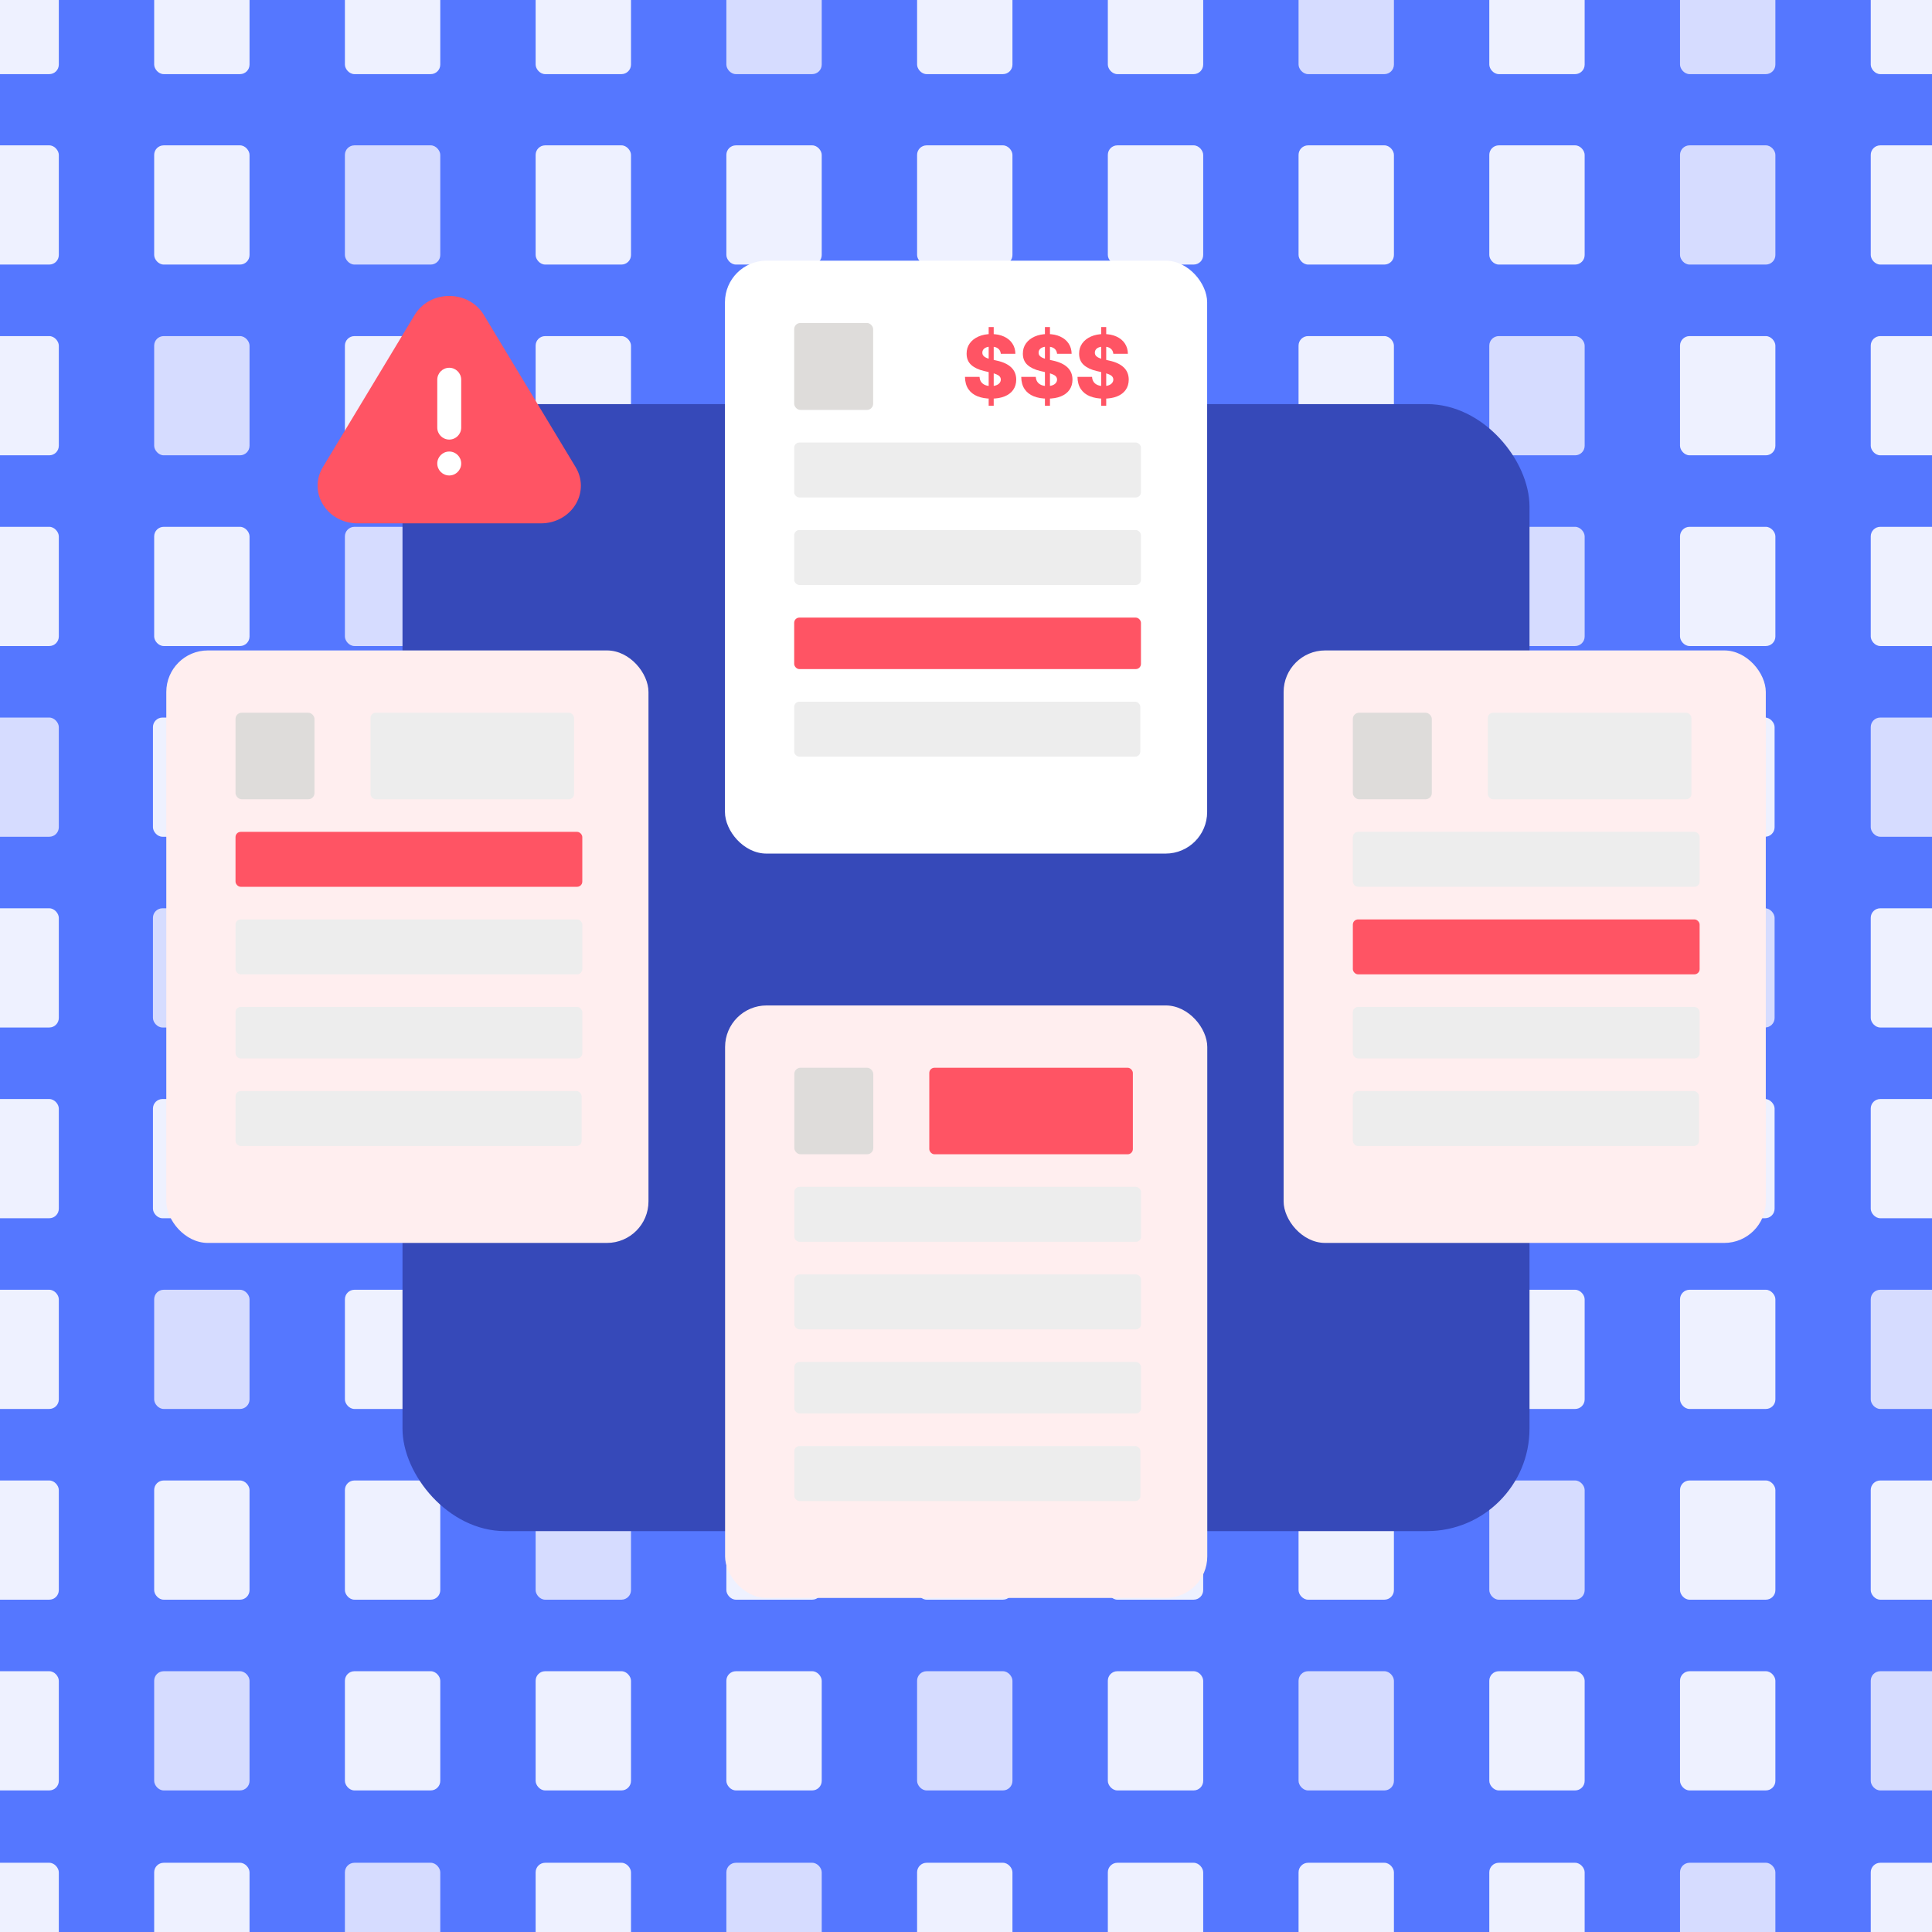
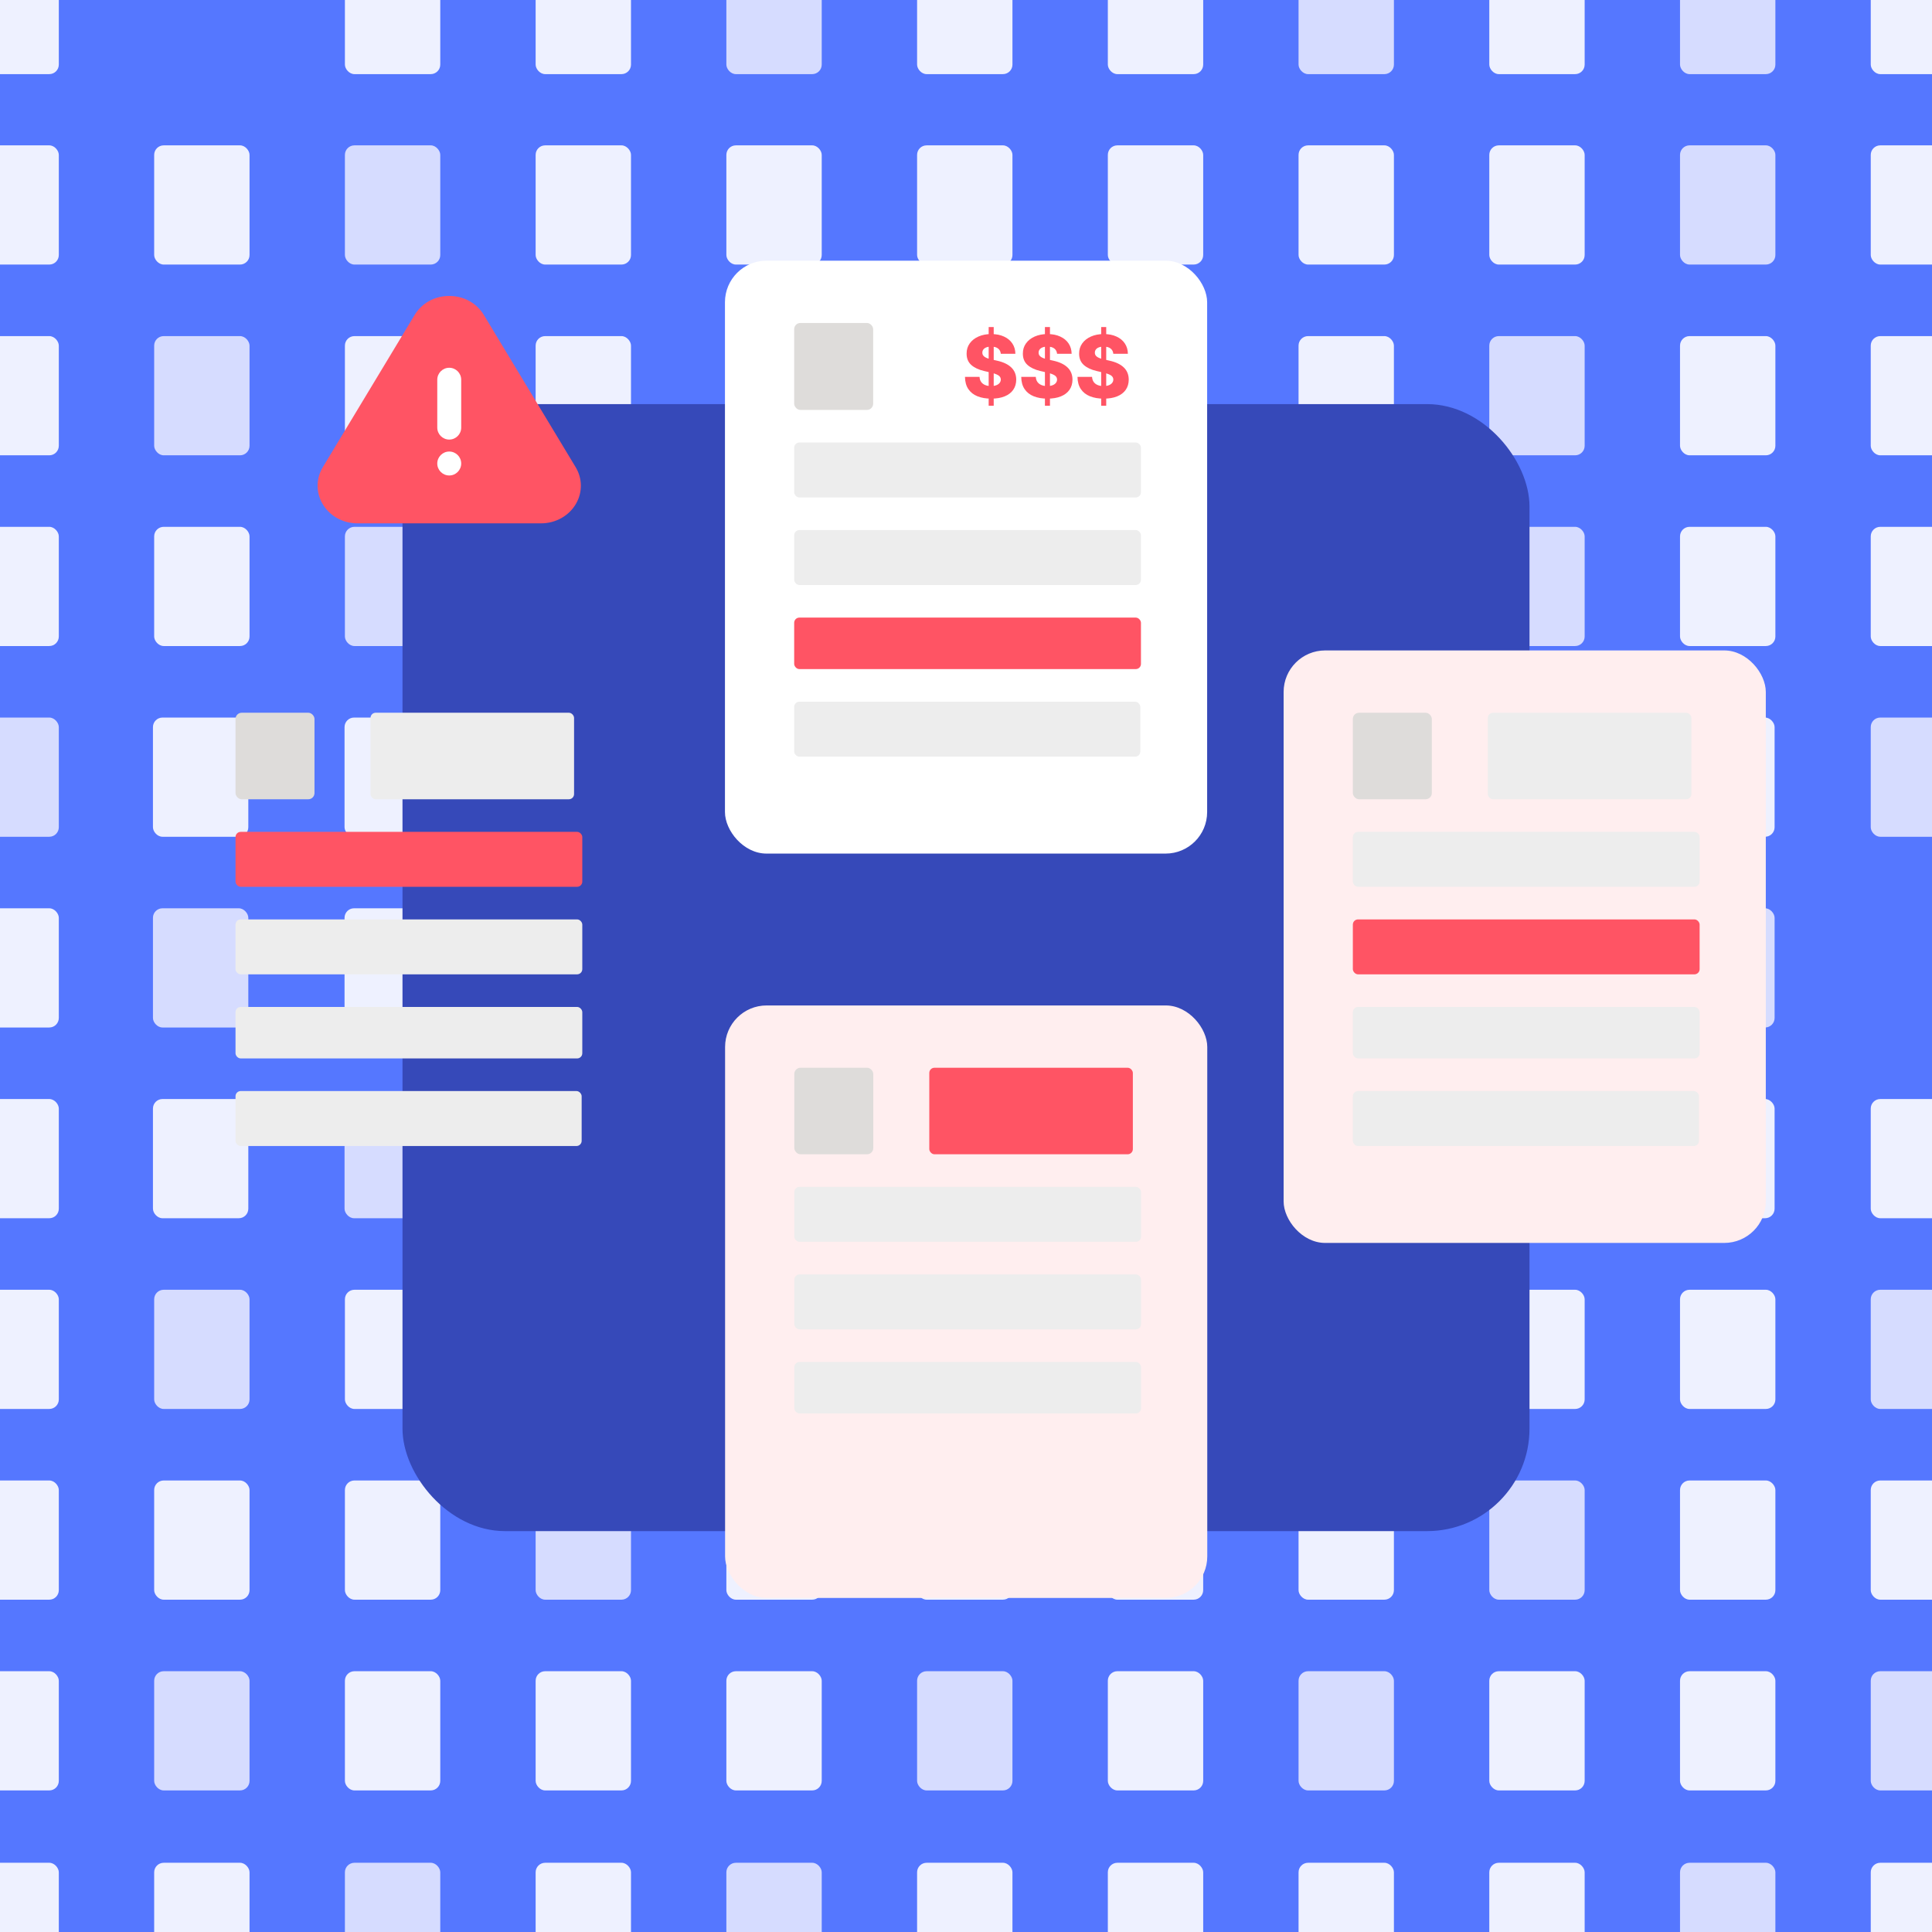
<svg xmlns="http://www.w3.org/2000/svg" width="1600" height="1600" viewBox="0 0 1600 1600" fill="none">
  <rect x="0" y="0" width="1600" height="1600" fill="#333333" stroke="none" />
  <g clip-path="url(#clip0_5978_51995)">
    <rect width="1600" height="1600" fill="#5577FF" />
    <g style="mix-blend-mode:multiply">
      <rect x="-30.273" y="278.346" width="78.978" height="98.722" rx="7.898" fill="#EEF1FF" />
      <rect x="-30.273" y="436.299" width="78.978" height="98.722" rx="7.898" fill="#EEF1FF" />
      <rect x="-30.273" y="594.252" width="78.978" height="98.722" rx="7.898" fill="#D6DCFF" />
      <rect x="126.666" y="594.252" width="78.978" height="98.722" rx="7.898" fill="#EEF1FF" />
      <rect x="285.334" y="594.252" width="78.978" height="98.722" rx="7.898" fill="#EEF1FF" />
      <rect x="-30.273" y="752.205" width="78.978" height="98.722" rx="7.898" fill="#EEF1FF" />
      <rect x="126.666" y="752.205" width="78.978" height="98.722" rx="7.898" fill="#D6DCFF" />
      <rect x="285.334" y="752.205" width="78.978" height="98.722" rx="7.898" fill="#EEF1FF" />
      <rect x="-30.273" y="910.168" width="78.978" height="98.722" rx="7.898" fill="#EEF1FF" />
      <rect x="126.666" y="910.168" width="78.978" height="98.722" rx="7.898" fill="#EEF1FF" />
      <rect x="285.334" y="910.168" width="78.978" height="98.722" rx="7.898" fill="#D6DCFF" />
      <rect x="-30.273" y="1068.12" width="78.978" height="98.722" rx="7.898" fill="#EEF1FF" />
      <rect x="-30.273" y="1226.07" width="78.978" height="98.722" rx="7.898" fill="#EEF1FF" />
      <rect x="127.678" y="278.346" width="78.978" height="98.722" rx="7.898" fill="#D6DCFF" />
      <rect x="127.678" y="436.299" width="78.978" height="98.722" rx="7.898" fill="#EEF1FF" />
      <rect x="127.678" y="1068.12" width="78.978" height="98.722" rx="7.898" fill="#D6DCFF" />
      <rect x="127.678" y="1226.07" width="78.978" height="98.722" rx="7.898" fill="#EEF1FF" />
      <rect x="285.635" y="278.346" width="78.978" height="98.722" rx="7.898" fill="#EEF1FF" />
      <rect x="285.635" y="436.299" width="78.978" height="98.722" rx="7.898" fill="#D6DCFF" />
      <rect x="285.639" y="1068.12" width="78.978" height="98.722" rx="7.898" fill="#EEF1FF" />
      <rect x="285.635" y="1226.07" width="78.978" height="98.722" rx="7.898" fill="#EEF1FF" />
      <rect x="443.586" y="278.346" width="78.978" height="98.722" rx="7.898" fill="#EEF1FF" />
      <rect x="443.586" y="436.299" width="78.978" height="98.722" rx="7.898" fill="#D6DCFF" />
      <rect x="443.586" y="1068.12" width="78.978" height="98.722" rx="7.898" fill="#EEF1FF" />
      <rect x="443.586" y="1226.07" width="78.978" height="98.722" rx="7.898" fill="#D6DCFF" />
      <rect x="601.541" y="278.346" width="78.978" height="98.722" rx="7.898" fill="#EEF1FF" />
      <rect x="601.541" y="436.299" width="78.978" height="98.722" rx="7.898" fill="#EEF1FF" />
      <rect x="601.541" y="1068.12" width="78.978" height="98.722" rx="7.898" fill="#EEF1FF" />
      <rect x="601.541" y="1226.07" width="78.978" height="98.722" rx="7.898" fill="#EEF1FF" />
      <rect x="759.492" y="278.346" width="78.978" height="98.722" rx="7.898" fill="#D6DCFF" />
-       <rect x="759.492" y="436.299" width="78.978" height="98.722" rx="7.898" fill="#EEF1FF" />
      <rect x="759.492" y="1068.12" width="78.978" height="98.722" rx="7.898" fill="#D6DCFF" />
      <rect x="759.492" y="1226.07" width="78.978" height="98.722" rx="7.898" fill="#EEF1FF" />
      <rect x="917.453" y="278.346" width="78.978" height="98.722" rx="7.898" fill="#EEF1FF" />
      <rect x="1233.37" y="278.346" width="78.978" height="98.722" rx="7.898" fill="#D6DCFF" />
      <rect x="1549.27" y="278.346" width="78.978" height="98.722" rx="7.898" fill="#EEF1FF" />
      <rect x="917.453" y="436.299" width="78.978" height="98.722" rx="7.898" fill="#EEF1FF" />
      <rect x="1233.37" y="436.299" width="78.978" height="98.722" rx="7.898" fill="#D6DCFF" />
      <rect x="1549.27" y="436.299" width="78.978" height="98.722" rx="7.898" fill="#EEF1FF" />
      <rect x="1549.27" y="594.252" width="78.978" height="98.722" rx="7.898" fill="#D6DCFF" />
      <rect x="1390.67" y="594.252" width="78.978" height="98.722" rx="7.898" fill="#EEF1FF" />
      <rect x="1233.33" y="594.252" width="78.978" height="98.722" rx="7.898" fill="#EEF1FF" />
-       <rect x="1549.27" y="752.205" width="78.978" height="98.722" rx="7.898" fill="#EEF1FF" />
      <rect x="1390.67" y="752.205" width="78.978" height="98.722" rx="7.898" fill="#D6DCFF" />
      <rect x="1233.33" y="752.205" width="78.978" height="98.722" rx="7.898" fill="#EEF1FF" />
      <rect x="917.453" y="1068.12" width="78.978" height="98.722" rx="7.898" fill="#EEF1FF" />
      <rect x="917.453" y="1226.07" width="78.978" height="98.722" rx="7.898" fill="#EEF1FF" />
      <rect x="1233.37" y="1068.12" width="78.978" height="98.722" rx="7.898" fill="#EEF1FF" />
      <rect x="1233.37" y="1226.07" width="78.978" height="98.722" rx="7.898" fill="#D6DCFF" />
      <rect x="1549.27" y="910.168" width="78.978" height="98.722" rx="7.898" fill="#EEF1FF" />
      <rect x="1390.67" y="910.168" width="78.978" height="98.722" rx="7.898" fill="#EEF1FF" />
      <rect x="1233.33" y="910.168" width="78.978" height="98.722" rx="7.898" fill="#D6DCFF" />
      <rect x="1549.27" y="1068.12" width="78.978" height="98.722" rx="7.898" fill="#D6DCFF" />
      <rect x="1549.27" y="1226.07" width="78.978" height="98.722" rx="7.898" fill="#EEF1FF" />
      <rect x="1075.4" y="278.346" width="78.978" height="98.722" rx="7.898" fill="#EEF1FF" />
      <rect x="1391.32" y="278.346" width="78.978" height="98.722" rx="7.898" fill="#EEF1FF" />
      <rect x="-30.273" y="120.377" width="78.978" height="98.722" rx="7.898" fill="#EEF1FF" />
      <rect x="127.68" y="120.377" width="78.978" height="98.722" rx="7.898" fill="#EEF1FF" />
      <rect x="285.635" y="120.377" width="78.978" height="98.722" rx="7.898" fill="#D6DCFF" />
      <rect x="443.588" y="120.377" width="78.978" height="98.722" rx="7.898" fill="#EEF1FF" />
      <rect x="601.541" y="120.377" width="78.978" height="98.722" rx="7.898" fill="#EEF1FF" />
      <rect x="759.494" y="120.377" width="78.978" height="98.722" rx="7.898" fill="#EEF1FF" />
      <rect x="917.459" y="120.377" width="78.978" height="98.722" rx="7.898" fill="#EEF1FF" />
      <rect x="1233.37" y="120.377" width="78.978" height="98.722" rx="7.898" fill="#EEF1FF" />
      <rect x="1549.28" y="120.377" width="78.978" height="98.722" rx="7.898" fill="#EEF1FF" />
      <rect x="1075.41" y="120.377" width="78.978" height="98.722" rx="7.898" fill="#EEF1FF" />
      <rect x="1391.32" y="120.377" width="78.978" height="98.722" rx="7.898" fill="#D6DCFF" />
      <rect x="-30.273" y="-37.332" width="78.978" height="98.722" rx="7.898" fill="#EEF1FF" />
-       <rect x="127.68" y="-37.332" width="78.978" height="98.722" rx="7.898" fill="#EEF1FF" />
      <rect x="285.635" y="-37.332" width="78.978" height="98.722" rx="7.898" fill="#EEF1FF" />
      <rect x="443.588" y="-37.332" width="78.978" height="98.722" rx="7.898" fill="#EEF1FF" />
      <rect x="601.541" y="-37.332" width="78.978" height="98.722" rx="7.898" fill="#D6DCFF" />
      <rect x="759.494" y="-37.332" width="78.978" height="98.722" rx="7.898" fill="#EEF1FF" />
      <rect x="917.459" y="-37.332" width="78.978" height="98.722" rx="7.898" fill="#EEF1FF" />
      <rect x="1233.37" y="-37.332" width="78.978" height="98.722" rx="7.898" fill="#EEF1FF" />
      <rect x="1549.28" y="-37.332" width="78.978" height="98.722" rx="7.898" fill="#EEF1FF" />
      <rect x="1075.41" y="-37.332" width="78.978" height="98.722" rx="7.898" fill="#D6DCFF" />
      <rect x="1391.32" y="-37.332" width="78.978" height="98.722" rx="7.898" fill="#D6DCFF" />
      <rect x="1075.41" y="436.299" width="78.978" height="98.722" rx="7.898" fill="#EEF1FF" />
      <rect x="1391.32" y="436.299" width="78.978" height="98.722" rx="7.898" fill="#EEF1FF" />
      <rect x="1075.4" y="1068.12" width="78.978" height="98.722" rx="7.898" fill="#EEF1FF" />
      <rect x="1075.4" y="1226.07" width="78.978" height="98.722" rx="7.898" fill="#EEF1FF" />
      <rect x="1391.32" y="1068.12" width="78.978" height="98.722" rx="7.898" fill="#EEF1FF" />
      <rect x="1391.32" y="1226.07" width="78.978" height="98.722" rx="7.898" fill="#EEF1FF" />
      <rect x="-30.273" y="1384.03" width="78.978" height="98.722" rx="7.898" fill="#EEF1FF" />
      <rect x="127.68" y="1384.03" width="78.978" height="98.722" rx="7.898" fill="#D6DCFF" />
      <rect x="285.635" y="1384.03" width="78.978" height="98.722" rx="7.898" fill="#EEF1FF" />
      <rect x="443.588" y="1384.03" width="78.978" height="98.722" rx="7.898" fill="#EEF1FF" />
      <rect x="601.541" y="1384.03" width="78.978" height="98.722" rx="7.898" fill="#EEF1FF" />
      <rect x="759.494" y="1384.03" width="78.978" height="98.722" rx="7.898" fill="#D6DCFF" />
      <rect x="917.459" y="1384.03" width="78.978" height="98.722" rx="7.898" fill="#EEF1FF" />
      <rect x="1233.37" y="1384.03" width="78.978" height="98.722" rx="7.898" fill="#EEF1FF" />
      <rect x="1549.28" y="1384.03" width="78.978" height="98.722" rx="7.898" fill="#D6DCFF" />
      <rect x="1075.41" y="1384.03" width="78.978" height="98.722" rx="7.898" fill="#D6DCFF" />
      <rect x="1391.32" y="1384.03" width="78.978" height="98.722" rx="7.898" fill="#EEF1FF" />
      <rect x="-30.273" y="1542.67" width="78.978" height="98.722" rx="7.898" fill="#EEF1FF" />
      <rect x="127.68" y="1542.67" width="78.978" height="98.722" rx="7.898" fill="#EEF1FF" />
      <rect x="285.635" y="1542.67" width="78.978" height="98.722" rx="7.898" fill="#D6DCFF" />
      <rect x="443.588" y="1542.67" width="78.978" height="98.722" rx="7.898" fill="#EEF1FF" />
      <rect x="601.541" y="1542.67" width="78.978" height="98.722" rx="7.898" fill="#D6DCFF" />
      <rect x="759.494" y="1542.67" width="78.978" height="98.722" rx="7.898" fill="#EEF1FF" />
      <rect x="917.459" y="1542.67" width="78.978" height="98.722" rx="7.898" fill="#EEF1FF" />
      <rect x="1233.37" y="1542.67" width="78.978" height="98.722" rx="7.898" fill="#EEF1FF" />
      <rect x="1549.28" y="1542.67" width="78.978" height="98.722" rx="7.898" fill="#EEF1FF" />
      <rect x="1075.41" y="1542.67" width="78.978" height="98.722" rx="7.898" fill="#EEF1FF" />
      <rect x="1391.32" y="1542.67" width="78.978" height="98.722" rx="7.898" fill="#D6DCFF" />
    </g>
    <rect x="333.334" y="334.666" width="933.333" height="933.333" rx="84.849" fill="#3649B9" />
-     <rect x="137.721" y="538.666" width="399.322" height="490.676" rx="34.395" fill="#FFEEEF" />
    <g style="mix-blend-mode:multiply">
      <rect x="195.047" y="590.26" width="65.399" height="71.657" rx="5.125" fill="#DEDCDA" />
      <rect x="306.836" y="590.26" width="168.581" height="71.657" rx="4.301" fill="#EDEDED" />
    </g>
    <rect x="195.047" y="688.916" width="287.186" height="45.495" rx="4.301" fill="#FF5464" />
    <g style="mix-blend-mode:multiply">
      <rect x="195.047" y="761.412" width="287.186" height="45.495" rx="4.301" fill="#EDEDED" />
    </g>
    <g style="mix-blend-mode:multiply">
      <rect x="195.047" y="833.906" width="287.186" height="42.651" rx="4.301" fill="#EDEDED" />
    </g>
    <g style="mix-blend-mode:multiply">
      <rect x="195.047" y="903.557" width="286.66" height="45.528" rx="4.301" fill="#EDEDED" />
    </g>
    <rect x="600.381" y="215.883" width="399.322" height="491.019" rx="34.395" fill="white" />
    <rect x="657.707" y="267.477" width="65.399" height="72" rx="5.125" fill="#DEDCDA" />
    <path d="M818.776 335.991V270.848H822.949V335.991H818.776ZM828.827 292.986C828.657 291.12 827.902 289.67 826.562 288.635C825.239 287.583 823.347 287.057 820.888 287.057C819.259 287.057 817.902 287.269 816.816 287.693C815.73 288.118 814.916 288.703 814.373 289.449C813.83 290.179 813.551 291.018 813.534 291.968C813.5 292.749 813.652 293.436 813.992 294.03C814.348 294.623 814.857 295.149 815.518 295.607C816.197 296.048 817.011 296.439 817.961 296.778C818.911 297.117 819.98 297.414 821.167 297.668L825.646 298.686C828.225 299.246 830.498 299.993 832.466 300.926C834.451 301.859 836.113 302.97 837.453 304.259C838.81 305.548 839.837 307.033 840.532 308.712C841.228 310.392 841.584 312.275 841.601 314.361C841.584 317.652 840.753 320.477 839.107 322.835C837.462 325.193 835.095 327 832.008 328.255C828.937 329.51 825.23 330.138 820.888 330.138C816.528 330.138 812.728 329.485 809.488 328.179C806.247 326.873 803.728 324.888 801.93 322.224C800.132 319.561 799.207 316.193 799.156 312.122H811.218C811.32 313.802 811.769 315.201 812.567 316.321C813.364 317.44 814.458 318.289 815.849 318.865C817.257 319.442 818.886 319.731 820.735 319.731C822.431 319.731 823.873 319.502 825.061 319.044C826.265 318.585 827.19 317.949 827.834 317.135C828.479 316.321 828.81 315.388 828.827 314.336C828.81 313.352 828.505 312.512 827.911 311.817C827.317 311.104 826.401 310.493 825.163 309.985C823.941 309.459 822.38 308.975 820.48 308.534L815.035 307.262C810.522 306.227 806.968 304.556 804.373 302.249C801.777 299.925 800.488 296.786 800.505 292.834C800.488 289.61 801.353 286.786 803.1 284.36C804.848 281.934 807.265 280.043 810.353 278.685C813.44 277.328 816.96 276.65 820.913 276.65C824.951 276.65 828.454 277.337 831.422 278.711C834.408 280.068 836.724 281.976 838.369 284.436C840.015 286.896 840.855 289.746 840.889 292.986H828.827ZM865.364 335.991V270.848H869.537V335.991H865.364ZM875.415 292.986C875.246 291.12 874.491 289.67 873.151 288.635C871.827 287.583 869.936 287.057 867.476 287.057C865.847 287.057 864.49 287.269 863.405 287.693C862.319 288.118 861.505 288.703 860.962 289.449C860.419 290.179 860.139 291.018 860.122 291.968C860.088 292.749 860.241 293.436 860.58 294.03C860.936 294.623 861.445 295.149 862.107 295.607C862.785 296.048 863.6 296.439 864.55 296.778C865.5 297.117 866.568 297.414 867.756 297.668L872.235 298.686C874.813 299.246 877.086 299.993 879.054 300.926C881.039 301.859 882.702 302.97 884.042 304.259C885.399 305.548 886.425 307.033 887.121 308.712C887.816 310.392 888.172 312.275 888.189 314.361C888.172 317.652 887.341 320.477 885.696 322.835C884.05 325.193 881.684 327 878.596 328.255C875.526 329.51 871.819 330.138 867.476 330.138C863.116 330.138 859.316 329.485 856.076 328.179C852.836 326.873 850.317 324.888 848.518 322.224C846.72 319.561 845.796 316.193 845.745 312.122H857.806C857.908 313.802 858.358 315.201 859.155 316.321C859.952 317.44 861.047 318.289 862.438 318.865C863.846 319.442 865.474 319.731 867.323 319.731C869.02 319.731 870.462 319.502 871.649 319.044C872.854 318.585 873.778 317.949 874.423 317.135C875.068 316.321 875.398 315.388 875.415 314.336C875.398 313.352 875.093 312.512 874.499 311.817C873.906 311.104 872.989 310.493 871.751 309.985C870.53 309.459 868.969 308.975 867.069 308.534L861.623 307.262C857.111 306.227 853.557 304.556 850.961 302.249C848.366 299.925 847.076 296.786 847.093 292.834C847.076 289.61 847.942 286.786 849.689 284.36C851.436 281.934 853.854 280.043 856.941 278.685C860.029 277.328 863.549 276.65 867.501 276.65C871.539 276.65 875.042 277.337 878.011 278.711C880.997 280.068 883.312 281.976 884.958 284.436C886.603 286.896 887.443 289.746 887.477 292.986H875.415ZM911.952 335.991V270.848H916.126V335.991H911.952ZM922.004 292.986C921.834 291.12 921.079 289.67 919.739 288.635C918.416 287.583 916.524 287.057 914.064 287.057C912.436 287.057 911.079 287.269 909.993 287.693C908.907 288.118 908.093 288.703 907.55 289.449C907.007 290.179 906.727 291.018 906.71 291.968C906.677 292.749 906.829 293.436 907.168 294.03C907.525 294.623 908.034 295.149 908.695 295.607C909.374 296.048 910.188 296.439 911.138 296.778C912.088 297.117 913.157 297.414 914.344 297.668L918.823 298.686C921.402 299.246 923.675 299.993 925.643 300.926C927.627 301.859 929.29 302.97 930.63 304.259C931.987 305.548 933.014 307.033 933.709 308.712C934.405 310.392 934.761 312.275 934.778 314.361C934.761 317.652 933.93 320.477 932.284 322.835C930.639 325.193 928.272 327 925.185 328.255C922.114 329.51 918.407 330.138 914.064 330.138C909.705 330.138 905.905 329.485 902.664 328.179C899.424 326.873 896.905 324.888 895.107 322.224C893.309 319.561 892.384 316.193 892.333 312.122H904.395C904.497 313.802 904.946 315.201 905.743 316.321C906.541 317.44 907.635 318.289 909.026 318.865C910.434 319.442 912.063 319.731 913.912 319.731C915.608 319.731 917.05 319.502 918.238 319.044C919.442 318.585 920.367 317.949 921.011 317.135C921.656 316.321 921.987 315.388 922.004 314.336C921.987 313.352 921.681 312.512 921.088 311.817C920.494 311.104 919.578 310.493 918.339 309.985C917.118 309.459 915.557 308.975 913.657 308.534L908.212 307.262C903.699 306.227 900.145 304.556 897.55 302.249C894.954 299.925 893.665 296.786 893.682 292.834C893.665 289.61 894.53 286.786 896.277 284.36C898.025 281.934 900.442 280.043 903.53 278.685C906.617 277.328 910.137 276.65 914.09 276.65C918.127 276.65 921.631 277.337 924.599 278.711C927.585 280.068 929.901 281.976 931.546 284.436C933.192 286.896 934.031 289.746 934.065 292.986H922.004Z" fill="#FF5464" />
    <rect x="657.707" y="366.477" width="287.186" height="45.495" rx="4.301" fill="#EDEDED" />
    <rect x="657.707" y="438.971" width="287.186" height="45.495" rx="4.301" fill="#EDEDED" />
    <rect x="657.707" y="511.465" width="287.186" height="42.651" rx="4.301" fill="#FF5464" />
    <rect x="657.707" y="581.117" width="286.66" height="45.528" rx="4.301" fill="#EDEDED" />
    <rect x="1063.04" y="538.666" width="399.322" height="490.676" rx="34.395" fill="#FFEEEF" />
    <g style="mix-blend-mode:multiply">
      <rect x="1120.37" y="590.26" width="65.399" height="71.657" rx="5.125" fill="#DEDCDA" />
      <rect x="1232.15" y="590.26" width="168.581" height="71.657" rx="4.301" fill="#EDEDED" />
    </g>
    <g style="mix-blend-mode:multiply">
      <rect x="1120.37" y="688.916" width="287.186" height="45.495" rx="4.301" fill="#EDEDED" />
    </g>
    <g style="mix-blend-mode:multiply">
      <rect x="1120.37" y="761.412" width="287.186" height="45.495" rx="4.301" fill="#FF5464" />
    </g>
    <g style="mix-blend-mode:multiply">
      <rect x="1120.37" y="833.906" width="287.186" height="42.651" rx="4.301" fill="#EDEDED" />
    </g>
    <g style="mix-blend-mode:multiply">
      <rect x="1120.37" y="903.557" width="286.66" height="45.528" rx="4.301" fill="#EDEDED" />
    </g>
    <circle cx="377.614" cy="343.712" r="61.295" fill="white" />
    <path d="M381.952 354.123C381.952 359.594 377.512 364.035 372.041 364.035C366.57 364.035 362.13 359.594 362.13 354.123V314.479C362.13 309.008 366.57 304.568 372.041 304.568C377.512 304.568 381.952 309.008 381.952 314.479V354.123ZM372.041 393.768C366.57 393.768 362.13 389.328 362.13 383.857C362.13 378.386 366.57 373.946 372.041 373.946C377.512 373.946 381.952 378.386 381.952 383.857C381.952 389.328 377.512 393.768 372.041 393.768ZM476.712 386.86L400.674 260.801C394.737 250.969 384.033 245.102 372.041 245.102C360.048 245.102 349.344 250.969 343.407 260.801L267.37 386.86C261.74 396.206 261.572 407.445 266.924 416.92C272.662 427.099 283.812 433.412 296.003 433.412H448.078C460.269 433.412 471.419 427.099 477.158 416.92C482.51 407.445 482.341 396.206 476.712 386.86Z" fill="#FF5464" />
    <rect x="600.484" y="832.67" width="399.322" height="490.676" rx="34.395" fill="#FFEEEF" />
    <g style="mix-blend-mode:multiply">
      <rect x="657.811" y="884.264" width="65.399" height="71.657" rx="5.125" fill="#DEDCDA" />
      <rect x="769.6" y="884.264" width="168.581" height="71.657" rx="4.301" fill="#FF5464" />
    </g>
    <g style="mix-blend-mode:multiply">
      <rect x="657.811" y="982.92" width="287.186" height="45.495" rx="4.301" fill="#EDEDED" />
    </g>
    <g style="mix-blend-mode:multiply">
      <rect x="657.811" y="1055.42" width="287.186" height="45.495" rx="4.301" fill="#EDEDED" />
    </g>
    <g style="mix-blend-mode:multiply">
      <rect x="657.811" y="1127.91" width="287.186" height="42.651" rx="4.301" fill="#EDEDED" />
    </g>
    <g style="mix-blend-mode:multiply">
-       <rect x="657.811" y="1197.56" width="286.66" height="45.528" rx="4.301" fill="#EDEDED" />
-     </g>
+       </g>
  </g>
  <defs>
    <clipPath id="clip0_5978_51995">
      <rect width="1600" height="1600" fill="white" />
    </clipPath>
  </defs>
</svg>